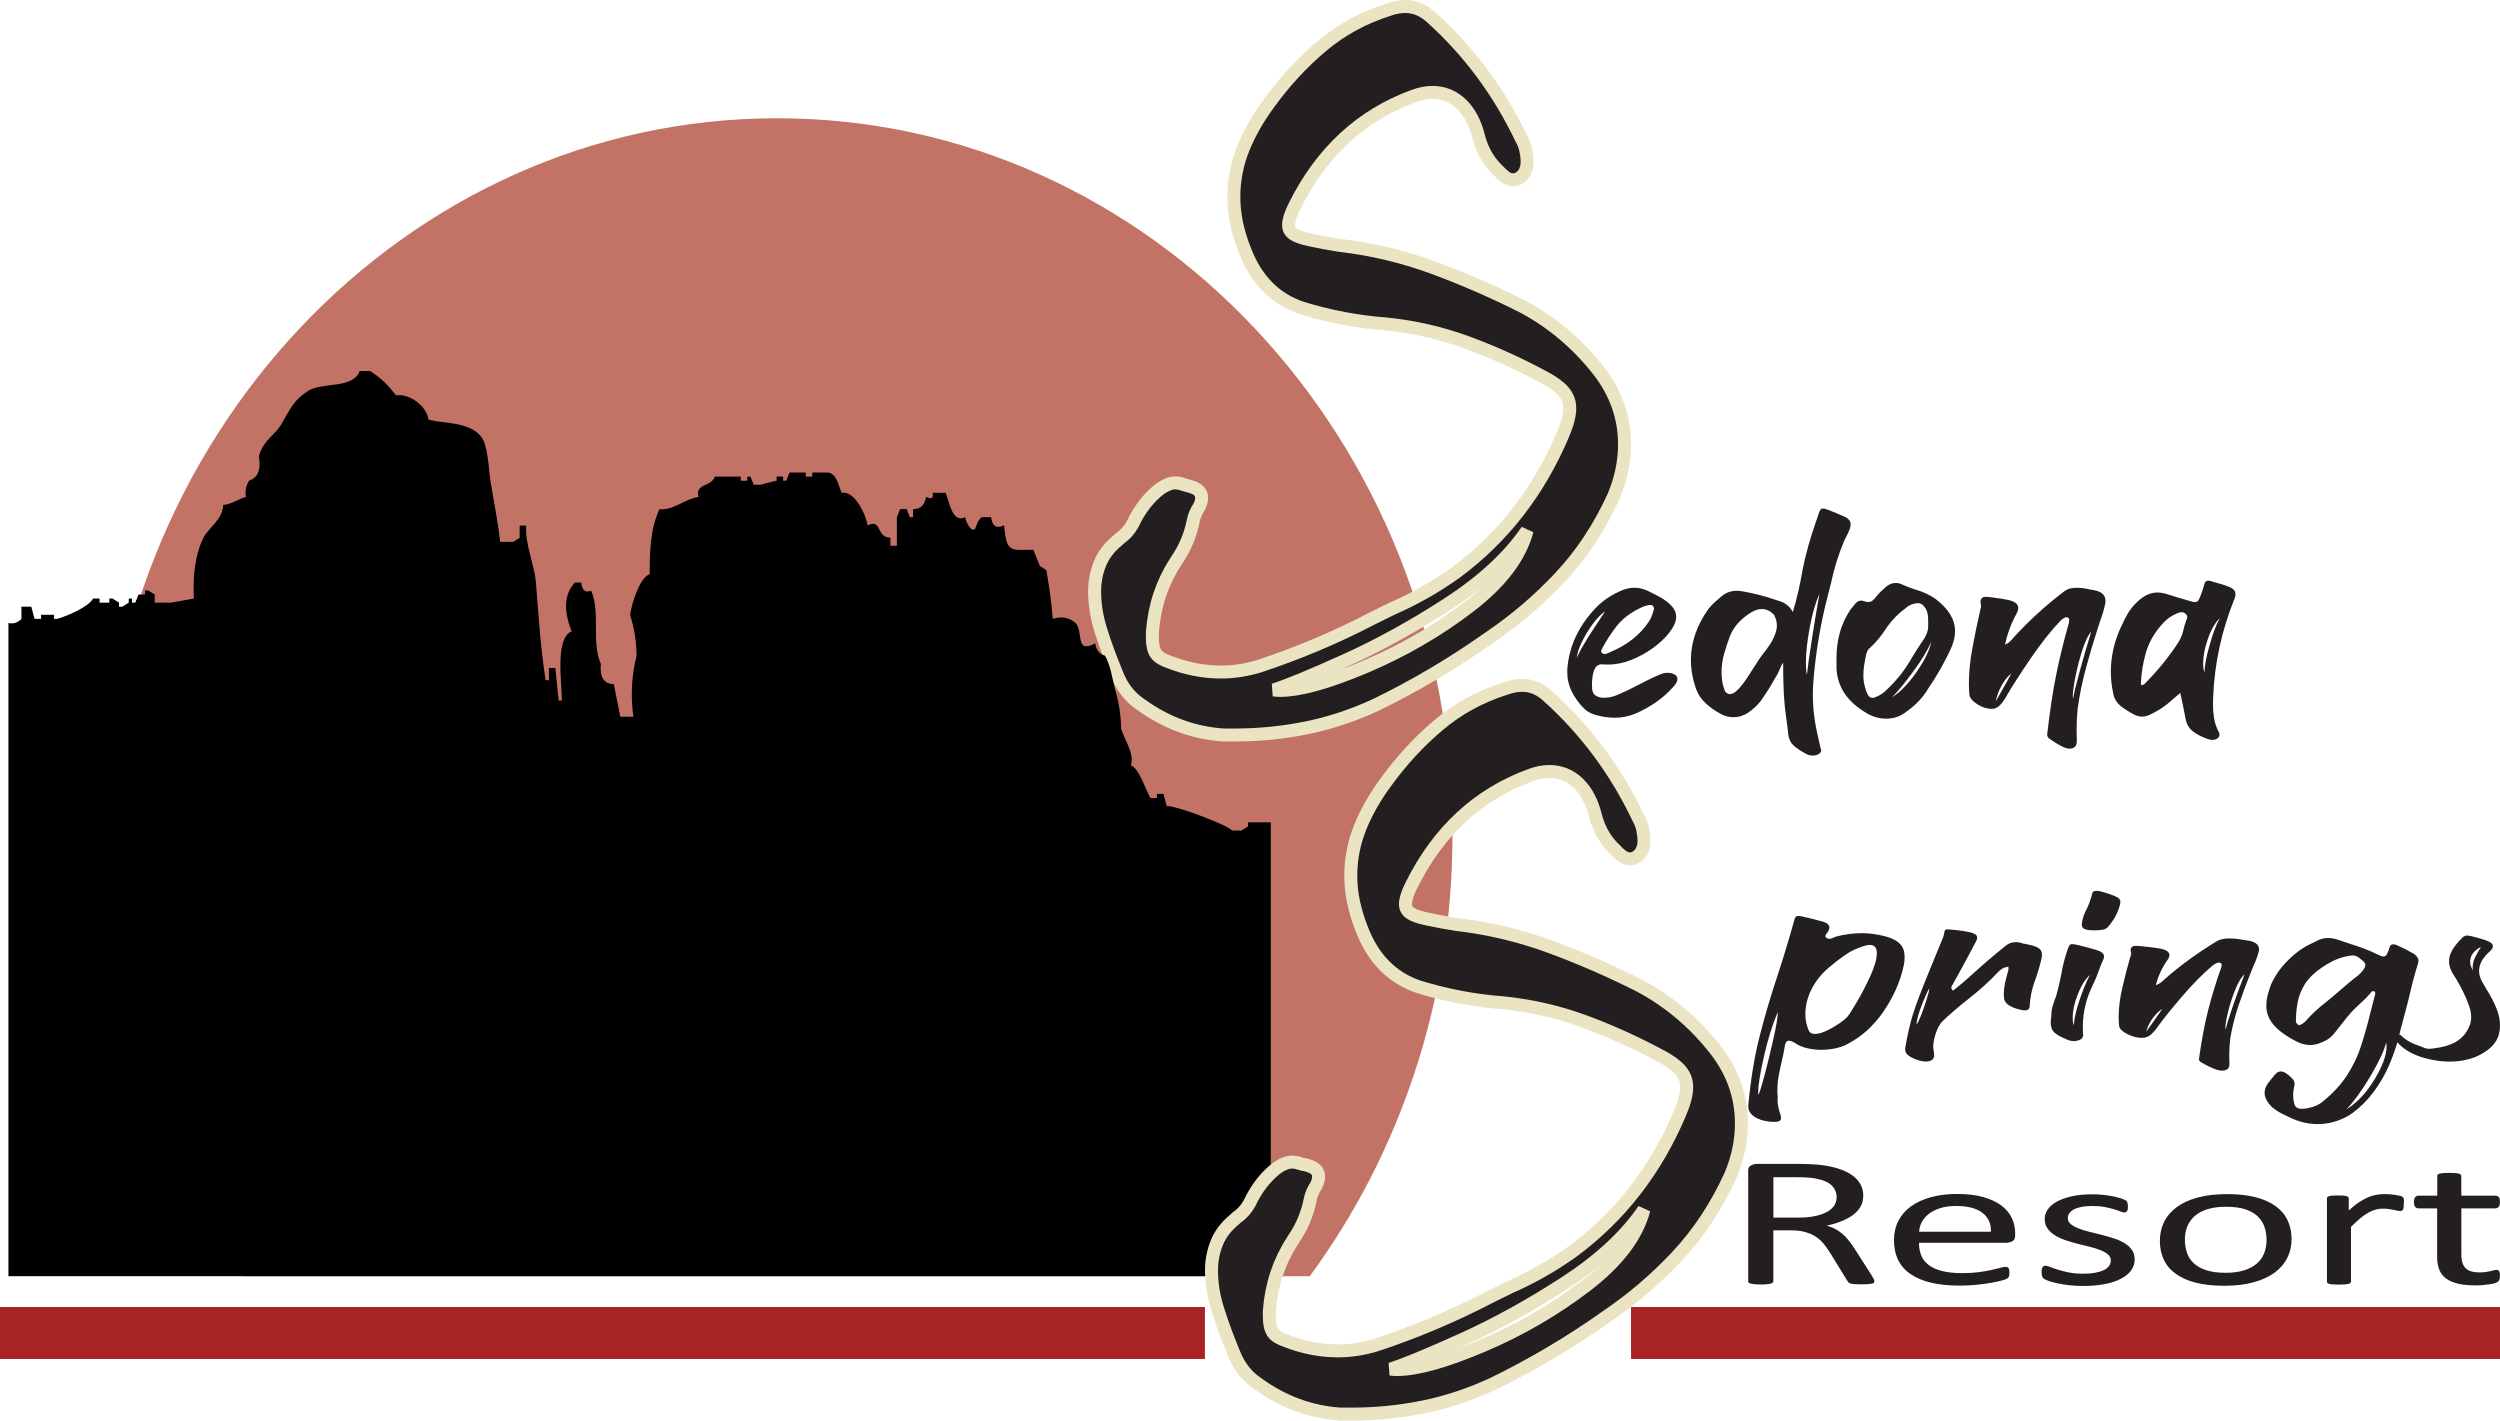
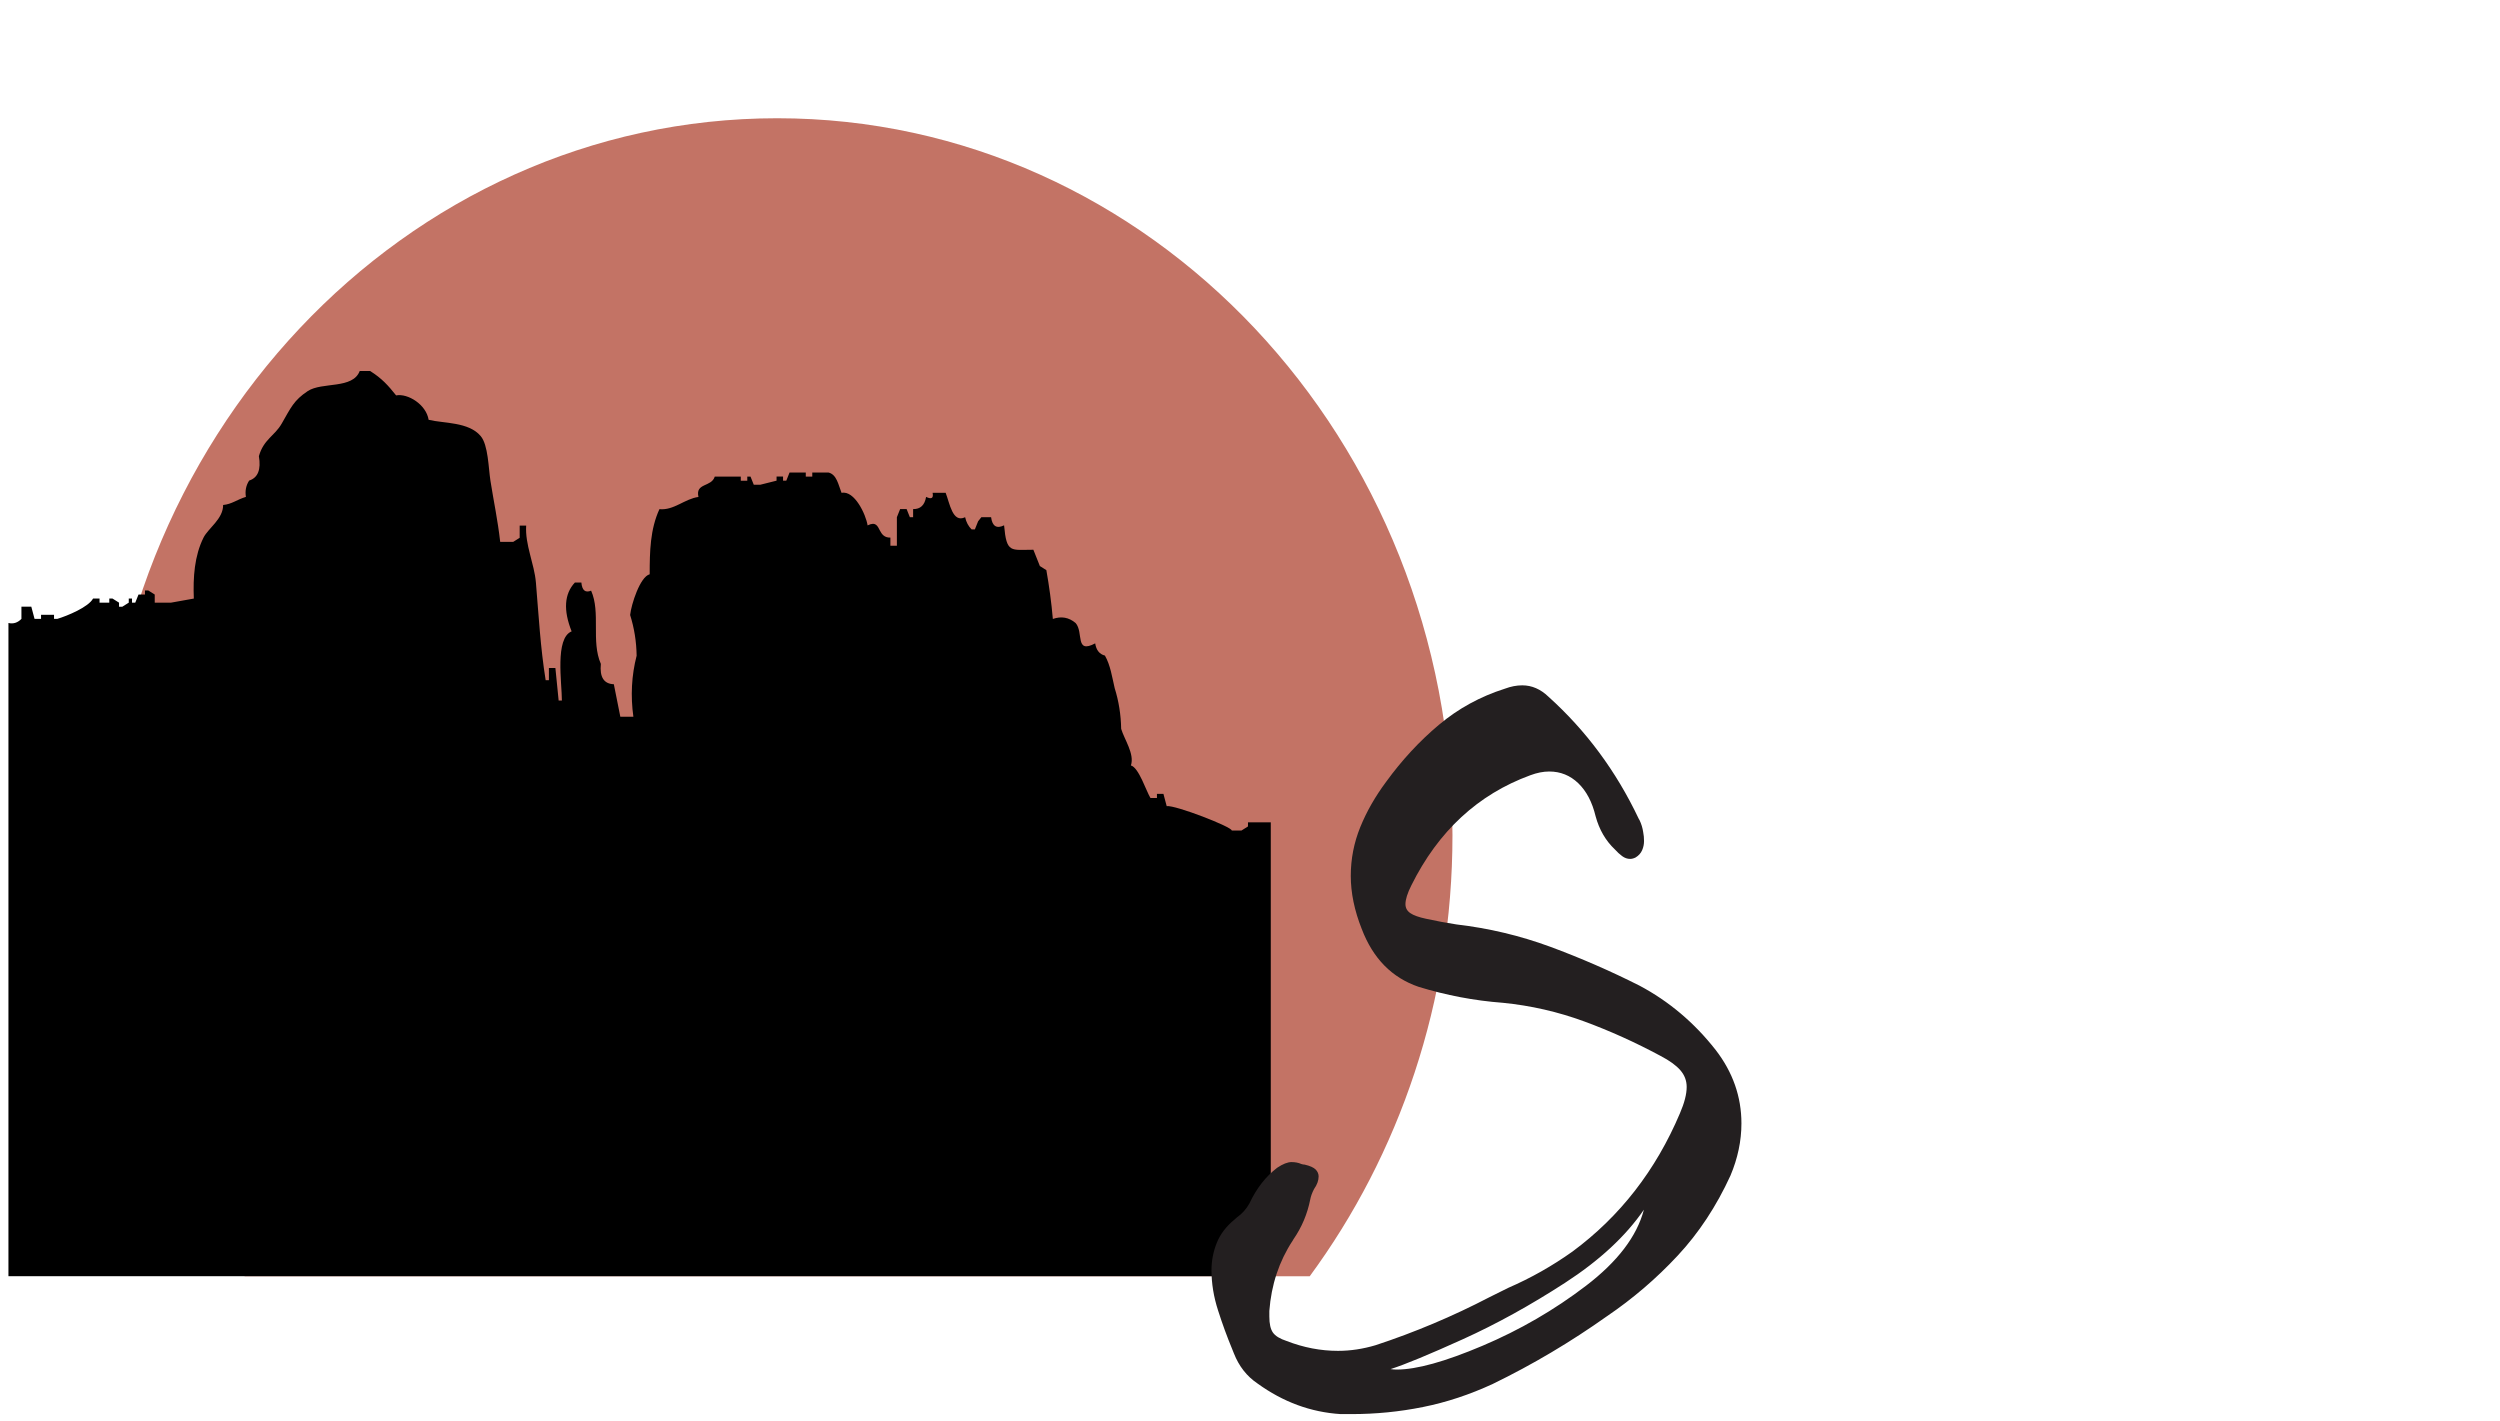
<svg xmlns="http://www.w3.org/2000/svg" xmlns:xlink="http://www.w3.org/1999/xlink" viewBox="0 0 385 218.78" version="1.1" y="0" x="0" id="Layer_1" xml:space="preserve">
  <style>.st1{fill:#231f20}.st2{fill:none;stroke:#eae4c2;stroke-width:2}</style>
  <path d="M201.7 196.54c13.77-18.73 21.98-42.29 21.98-67.9 0-60.99-46.56-110.43-103.99-110.43-57.43 0-103.99 49.44-103.99 110.43 0 25.6 8.21 49.17 21.98 67.9H201.7z" fill="#c37365" />
-   <path class="st1" d="M182.4 74.66c-.43-.19-.93-.29-1.49-.29-.61 0-1.34.29-2.21.87-1.77 1.35-3.2 3.19-4.29 5.51-.48.87-1.13 1.59-1.95 2.17-.09.1-.2.19-.32.29-1.3 1.06-2.22 2.27-2.76 3.62-.54 1.35-.81 2.75-.81 4.2 0 2.03.33 4.09 1.01 6.19.67 2.1 1.4 4.09 2.18 5.98.09.24.17.46.26.65.78 1.98 1.99 3.52 3.64 4.63 3.94 2.85 8.2 4.42 12.79 4.71h1.69c3.72 0 7.39-.36 11-1.09 3.61-.72 7.2-1.91 10.74-3.55 6.15-2.99 12.01-6.47 17.59-10.43 3.98-2.7 7.61-5.81 10.87-9.31 3.27-3.5 5.98-7.62 8.15-12.35 1.12-2.65 1.69-5.34 1.69-8.04 0-4.1-1.32-7.87-3.96-11.3-3.29-4.2-7.21-7.51-11.75-9.92-4.5-2.27-9.08-4.26-13.73-5.98-4.65-1.71-9.47-2.86-14.45-3.44-1.56-.24-3.12-.53-4.67-.87-1.13-.24-1.94-.53-2.43-.87-.5-.34-.75-.8-.75-1.38 0-.72.3-1.69.91-2.9 4.15-8.35 10.26-14 18.31-16.95 1.04-.39 2.01-.58 2.92-.58 1.73 0 3.22.6 4.48 1.81 1.25 1.21 2.14 2.9 2.66 5.07.56 2.08 1.56 3.79 2.99 5.14.35.39.71.72 1.1 1.01.39.29.8.43 1.23.43.26 0 .54-.07.84-.22.48-.29.81-.66 1.01-1.12.2-.46.29-.93.29-1.41 0-.48-.04-.94-.13-1.38-.09-.63-.28-1.26-.58-1.88-.04-.05-.09-.12-.13-.22-3.46-7.29-8.09-13.54-13.89-18.76-1.22-1.12-2.56-1.7-4.03-1.7-.87 0-1.75.17-2.66.51-3.81 1.21-7.21 3.07-10.19 5.58-2.99 2.51-5.69 5.43-8.11 8.76-1.69 2.27-3.02 4.6-3.99 6.99-.97 2.39-1.46 4.89-1.46 7.5 0 2.61.56 5.34 1.69 8.18 1.73 4.54 4.65 7.51 8.76 8.91 4.24 1.3 8.57 2.13 12.98 2.46 4.33.43 8.49 1.39 12.5 2.86 4 1.47 7.93 3.25 11.78 5.32 1.38.72 2.4 1.46 3.05 2.21.65.75.97 1.61.97 2.57 0 1.11-.35 2.46-1.04 4.06-3.72 8.79-9.24 15.89-16.55 21.29-3.12 2.22-6.41 4.08-9.87 5.58-1 .48-1.97.97-2.92 1.45-5.67 2.95-11.51 5.41-17.53 7.39-1.95.58-3.87.87-5.78.87-2.68 0-5.32-.51-7.92-1.52-1.04-.34-1.74-.77-2.11-1.3-.37-.53-.55-1.35-.55-2.46v-.87c.3-4.01 1.49-7.6 3.57-10.79.04-.05.09-.12.13-.22 1.3-1.88 2.16-3.93 2.6-6.16.09-.48.28-1.01.58-1.59.48-.68.71-1.33.71-1.96 0-.38-.15-.74-.45-1.05-.3-.31-.87-.57-1.69-.76-.18-.05-.35-.1-.52-.15m43.85 18.76c-4.87 3.72-10.18 6.8-15.94 9.24-5.76 2.44-10.15 3.66-13.18 3.66-.35 0-.67-.02-.97-.07 2.25-.72 5.96-2.26 11.13-4.6 5.17-2.34 10.42-5.24 15.74-8.69 5.32-3.45 9.37-7.21 12.14-11.26-1.07 4.09-4.05 8-8.92 11.72" />
-   <path class="st2" d="M182.4 74.66c-.43-.19-.93-.29-1.49-.29-.61 0-1.34.29-2.21.87-1.77 1.35-3.2 3.19-4.29 5.51-.48.87-1.13 1.59-1.95 2.17-.09.1-.2.19-.32.29-1.3 1.06-2.22 2.27-2.76 3.62-.54 1.35-.81 2.75-.81 4.2 0 2.03.33 4.09 1.01 6.19.67 2.1 1.4 4.09 2.18 5.98.09.24.17.46.26.65.78 1.98 1.99 3.52 3.64 4.63 3.94 2.85 8.2 4.42 12.79 4.71h1.69c3.72 0 7.39-.36 11-1.09 3.61-.72 7.2-1.91 10.74-3.55 6.15-2.99 12.01-6.47 17.59-10.43 3.98-2.7 7.61-5.81 10.87-9.31 3.27-3.5 5.98-7.62 8.15-12.35 1.12-2.65 1.69-5.34 1.69-8.04 0-4.1-1.32-7.87-3.96-11.3-3.29-4.2-7.21-7.51-11.75-9.92-4.5-2.27-9.08-4.26-13.73-5.98-4.65-1.71-9.47-2.86-14.45-3.44-1.56-.24-3.12-.53-4.67-.87-1.13-.24-1.94-.53-2.43-.87-.5-.34-.75-.8-.75-1.38 0-.72.3-1.69.91-2.9 4.15-8.35 10.26-14 18.31-16.95 1.04-.39 2.01-.58 2.92-.58 1.73 0 3.22.6 4.48 1.81 1.25 1.21 2.14 2.9 2.66 5.07.56 2.08 1.56 3.79 2.99 5.14.35.39.71.72 1.1 1.01.39.29.8.43 1.23.43.26 0 .54-.07.84-.22.48-.29.81-.66 1.01-1.12.2-.46.29-.93.29-1.41 0-.48-.04-.94-.13-1.38-.09-.63-.28-1.26-.58-1.88-.04-.05-.09-.12-.13-.22-3.46-7.29-8.09-13.54-13.89-18.76-1.22-1.12-2.56-1.7-4.03-1.7-.87 0-1.75.17-2.66.51-3.81 1.21-7.21 3.07-10.19 5.58-2.99 2.51-5.69 5.43-8.11 8.76-1.69 2.27-3.02 4.6-3.99 6.99-.97 2.39-1.46 4.89-1.46 7.5 0 2.61.56 5.34 1.69 8.18 1.73 4.54 4.65 7.51 8.76 8.91 4.24 1.3 8.57 2.13 12.98 2.46 4.33.43 8.49 1.39 12.5 2.86 4 1.47 7.93 3.25 11.78 5.32 1.38.72 2.4 1.46 3.05 2.21.65.75.97 1.61.97 2.57 0 1.11-.35 2.46-1.04 4.06-3.72 8.79-9.24 15.89-16.55 21.29-3.12 2.22-6.41 4.08-9.87 5.58-1 .48-1.97.97-2.92 1.45-5.67 2.95-11.51 5.41-17.53 7.39-1.95.58-3.87.87-5.78.87-2.68 0-5.32-.51-7.92-1.52-1.04-.34-1.74-.77-2.11-1.3-.37-.53-.55-1.35-.55-2.46v-.87c.3-4.01 1.49-7.6 3.57-10.79.04-.05.09-.12.13-.22 1.3-1.88 2.16-3.93 2.6-6.16.09-.48.28-1.01.58-1.59.48-.68.71-1.33.71-1.96 0-.38-.15-.74-.45-1.05-.3-.31-.87-.57-1.69-.76-.18-.05-.35-.1-.52-.15zm43.85 18.76c-4.87 3.72-10.18 6.8-15.94 9.24-5.76 2.44-10.15 3.66-13.18 3.66-.35 0-.67-.02-.97-.07 2.25-.72 5.96-2.26 11.13-4.6 5.17-2.34 10.42-5.24 15.74-8.69 5.32-3.45 9.37-7.21 12.14-11.26-1.07 4.09-4.05 8-8.92 11.72z" />
-   <path class="st1" d="M329.78 105.46c-.05-.04-.08-.07-.08-.08.05-1.71.33-3.38.81-5.01.49-1.63 1.41-3.15 2.77-4.58.52-.55 1.18-.99 1.98-1.33.05-.01.1-.03.14-.06.2-.08.4-.12.6-.12.11 0 .23.03.35.08.33.19.49.42.49.68 0 .07-.02.15-.05.23-.2.48-.36.98-.49 1.49-.13.72-.38 1.4-.76 2.05-1.48 2.3-3.26 4.49-5.32 6.56-.04.03-.09.05-.16.08-.05.03-.12.06-.19.08-.04-.01-.07-.04-.09-.07m10.48-6.04c-.51 1.81-.76 3.16-.76 4.06v.1c-.14-.37-.22-.84-.22-1.39 0-1.1.24-2.36.72-3.77.48-1.41 1.1-2.49 1.86-3.25-.56 1.02-1.1 2.44-1.6 4.25m-4.1 9.15c.16.8.32 1.57.46 2.3.16.76.55 1.36 1.15 1.81.61.45 1.33.82 2.18 1.11.27.11.53.16.79.16.27 0 .52-.08.76-.25.2-.17.3-.35.3-.54 0-.18-.05-.36-.16-.54-.34-.66-.57-1.34-.68-2.04-.11-.7-.16-1.4-.16-2.1 0-.41.01-.84.03-1.26.22-5.12 1.31-10.13 3.28-15.01.11-.26.16-.5.16-.7 0-.52-.38-.92-1.14-1.2-.56-.21-1.14-.39-1.74-.54-.29-.1-.58-.19-.87-.27-.16-.05-.31-.08-.43-.08-.34 0-.55.19-.62.56-.14.54-.32 1.07-.52 1.6-.14.4-.28.69-.39.87-.12.18-.29.27-.53.27-.27 0-.72-.11-1.36-.33-.94-.26-1.87-.54-2.8-.85-.58-.19-1.13-.29-1.65-.29-1.03 0-2.04.46-3.01 1.37-.62.57-1.11 1.17-1.49 1.8-.38.64-.71 1.29-1 1.97-.02.03-.04.06-.05.08-1.07 2.28-1.6 4.6-1.6 6.98 0 1.17.14 2.35.41 3.54.18.83.72 1.54 1.63 2.13.61.41 1.13.73 1.56.93.42.21.83.31 1.21.31s.78-.1 1.21-.29c.42-.19.94-.48 1.56-.85.69-.44 1.36-.97 2.01-1.57.34-.29.71-.6 1.11-.93.13.65.26 1.27.39 1.85m-25.59-14.1c.16-.3.24-.58.24-.83 0-.62-.54-1.04-1.63-1.26-.2-.04-.52-.1-.95-.17-.43-.07-.89-.13-1.37-.2-.48-.06-.85-.09-1.13-.09-.15 0-.24.01-.3.04-.29.18-.43.39-.43.64 0 .12.01.26.03.39.04.14.05.27.05.39 0 .07-.01.14-.03.21-.05.26-.12.53-.19.81-.38 1.67-.75 3.48-1.11 5.42-.36 1.94-.54 3.77-.54 5.5 0 .58.03 1.14.08 1.68.09.53.51 1.02 1.25 1.48.74.46 1.46.69 2.14.69.15 0 .29-.01.44-.04.43-.12.82-.41 1.17-.85s.6-.83.76-1.16c.87-1.5 2.11-3.43 3.72-5.78 1.61-2.35 3.13-4.26 4.56-5.76.38-.35.69-.52.92-.52.27 0 .41.16.41.48 0 .11-.02.24-.05.39-.76 2.68-1.41 5.32-1.94 7.92-.53 2.6-1 5.68-1.4 9.24v.06c0 .25.12.46.35.62.16.1.32.2.46.31.51.36 1.05.68 1.63.95.38.18.72.27 1.03.27.72-.03 1.09-.41 1.09-1.16v-.04c-.02-.58-.03-1.16-.03-1.74 0-1.08.05-2.15.16-3.23.29-2.08.71-4.14 1.26-6.18s1.15-4.06 1.8-6.08c.13-.41.26-.83.41-1.26.34-.9.61-1.8.79-2.71.02-.12.03-.24.03-.35 0-.92-.63-1.48-1.9-1.68-.14-.03-.3-.06-.46-.08-.71-.18-1.4-.27-2.09-.27-.36 0-.71.04-1.03.12-.33.08-.63.24-.92.46-2.88 2.19-5.47 4.57-7.79 7.12-.04.04-.07.09-.11.14-.13.15-.28.31-.45.47-.17.16-.41.31-.72.45.37-1.74.96-3.35 1.79-4.81m-2.17 11.68c-.45.77-.8 1.4-1.06 1.88.18-.92.51-1.78.98-2.58.47-.79.94-1.37 1.41-1.73-.36.71-.8 1.52-1.33 2.43m12.8-6.02c-.39 1.32-.77 2.68-1.15 4.09-.38 1.41-.65 2.54-.81 3.4-.02-.1-.03-.22-.03-.37 0-.66.14-1.71.43-3.14.29-1.43.65-2.8 1.08-4.12.43-1.32.88-2.22 1.33-2.7-.18.57-.46 1.52-.85 2.84m-25.28-1.17c-.52.75-1 1.5-1.44 2.26-.52.91-1.1 1.79-1.74 2.63-.72.91-1.53 1.77-2.41 2.59-.36.33-.79.61-1.28.83-.27.14-.51.21-.7.21-.31 0-.55-.18-.73-.54-.15-.28-.25-.56-.33-.85-.22-.68-.33-1.36-.33-2.05 0-.52.04-1.05.12-1.56.08-.52.18-1.04.29-1.56.02-.08.04-.16.05-.25.04-.14.09-.28.16-.42.07-.15.17-.27.3-.38 1.01-.92 1.86-1.94 2.55-3.04.09-.12.18-.26.27-.39.76-1.05 1.7-1.99 2.82-2.82.25-.24.56-.41.92-.54.34-.12.64-.19.9-.19.47 0 .85.24 1.14.73.2.3.33.62.38.96.06.34.08.71.08 1.13v.75c.01.73-.33 1.58-1.02 2.5m-.84 4.63c-1.28 1.82-2.51 3.07-3.69 3.78.81-.8 1.88-2.1 3.2-3.88 1.32-1.79 2.26-3.33 2.82-4.63-.27 1.34-1.04 2.91-2.33 4.73m-7.62 6.24c.94.57 1.95.85 3.04.85.53 0 1.04-.08 1.55-.24.51-.16.99-.42 1.46-.78 1.25-.87 2.26-1.87 3.04-3 .09-.14.18-.28.27-.43 1.48-2.14 2.74-4.37 3.77-6.69.32-.82.49-1.6.49-2.34 0-1.78-1-3.43-2.99-4.95-.94-.65-2-1.14-3.17-1.47-.69-.22-1.36-.48-2.01-.77-.32-.15-.64-.23-.95-.23-.56 0-1.09.21-1.57.64-.54.46-1.02.94-1.44 1.45-.02.03-.04.06-.05.08-.16.21-.34.39-.53.54-.19.15-.42.23-.69.23-.18 0-.4-.05-.65-.14-.14-.06-.28-.08-.41-.08-.34 0-.63.15-.87.43-.27.32-.53.64-.79.97-.76 1.16-1.31 2.35-1.64 3.58-.33 1.23-.5 2.48-.5 3.77v1.57c.09 2.93 1.64 5.26 4.64 7.01M273.4 95.15c.16.33.24.75.24 1.26 0 .46-.15 1.02-.45 1.71-.3.68-.86 1.55-1.7 2.6-.33.4-.74 1.01-1.25 1.84-.4.64-.82 1.28-1.26 1.95-.44.66-.89 1.22-1.34 1.69-.45.46-.87.69-1.25.69-.27 0-.52-.15-.73-.43-.25-.65-.41-1.23-.46-1.74-.05-.4-.08-.8-.08-1.2 0-.95.13-1.89.39-2.82.26-.92.57-1.84.91-2.75.58-1.45 1.66-2.66 3.26-3.64.56-.35 1.11-.52 1.65-.52.72 0 1.37.33 1.93.97.04.12.09.25.14.39m6.6-2.57c-.31 1.75-.64 3.78-1 6.07-.36 2.29-.61 4.04-.73 5.26-.11-.47-.16-1.07-.16-1.8 0-1.56.2-3.4.6-5.52.4-2.12.89-3.83 1.49-5.12-.07.31-.13.69-.2 1.11m-5.7.07c-.34-.11-.69-.22-1.03-.33-1.59-.54-3.24-.96-4.94-1.26-.31-.05-.6-.08-.87-.08-.89 0-1.65.28-2.31.83-.15.12-.29.25-.43.37-.63.5-1.18 1.04-1.63 1.61-1.79 2.53-2.69 5.13-2.69 7.81 0 1.45.25 2.92.76 4.41.31.87.8 1.63 1.49 2.27.69.64 1.49 1.21 2.42 1.71.6.3 1.22.46 1.87.46.83 0 1.59-.24 2.28-.7.76-.52 1.39-1.11 1.9-1.76.81-1.13 1.55-2.29 2.2-3.48l.33-.54c.13-.22.26-.51.41-.87.11-.26.21-.49.3-.68.09-.19.16-.29.22-.29.02-.01.03.03.03.12 0 1.13.01 2.15.04 3.06s.05 1.49.07 1.75c.07 1.16.19 2.31.35 3.46.14.87.25 1.75.33 2.63.09.7.38 1.27.85 1.69.48.42 1.03.79 1.64 1.11.09.05.17.1.24.14.32.18.68.27 1.06.27.29 0 .57-.07.84-.21.29-.17.43-.36.43-.58 0-.14-.04-.28-.11-.43-.02-.1-.04-.19-.06-.27-.04-.19-.08-.39-.13-.58-.04-.22-.08-.45-.14-.68-.56-2.22-.84-4.46-.84-6.71 0-.51.02-1.02.05-1.53.34-4.66 1.11-9.29 2.31-13.87.14-.55.29-1.11.43-1.68.45-2.17 1.11-4.3 1.98-6.4.11-.21.21-.42.3-.64.24-.41.43-.84.6-1.28.11-.29.16-.54.16-.75 0-.55-.4-.98-1.19-1.28-.76-.35-1.54-.67-2.33-.97-.32-.12-.58-.19-.76-.19-.18 0-.31.06-.39.19-.08.12-.17.33-.26.6-.16.48-.33.97-.49 1.45-.8 2.26-1.44 4.56-1.93 6.88-.45 2.66-.98 4.94-1.57 6.83-.38-.76-.98-1.28-1.79-1.61m-19.75 1.67c-.11.46-.31.91-.6 1.37-1.38 2.1-3.44 3.71-6.19 4.83-.04.01-.06.03-.08.04-.09.04-.19.08-.29.11-.1.04-.19.05-.29.05-.15 0-.28-.06-.41-.17-.07-.08-.11-.17-.11-.25 0-.12.05-.26.14-.39 0-.03.01-.06.03-.08.63-1.19 1.37-2.32 2.21-3.4.84-1.08 1.99-1.98 3.46-2.71.04-.01.06-.03.08-.04.43-.24.91-.4 1.44-.5.09-.01.17-.02.24-.02.32 0 .51.21.54.62-.06.17-.12.35-.17.54m-7.6.19c-.4.61-.9 1.36-1.49 2.26-.6.9-1.14 1.77-1.64 2.62-.5.85-.81 1.49-.94 1.92v-.12c0-.52.23-1.28.7-2.26.47-.98 1.04-1.92 1.7-2.83.66-.9 1.3-1.55 1.91-1.94-.07.11-.15.23-.24.35m11.37 10.08c0-.33-.15-.58-.46-.74-.31-.16-.66-.24-1.06-.24-.38 0-.74.08-1.09.23-.13.05-.25.11-.38.16-.6.26-1.19.54-1.76.83-.42.21-.82.41-1.22.62-1.07.57-2.16 1.09-3.28 1.57-.69.29-1.38.44-2.06.44-.47 0-.88-.1-1.22-.3-.34-.2-.54-.54-.6-1.03-.02-.18-.03-.43-.03-.74 0-.4.04-.84.11-1.33.07-.48.22-.9.43-1.24s.54-.52.98-.52h.08c.27.03.55.04.84.04 1.23 0 2.45-.24 3.66-.73s2.31-1.1 3.3-1.82c.99-.72 1.79-1.47 2.43-2.25.76-.97 1.14-1.82 1.14-2.55 0-.57-.2-1.08-.6-1.55-.4-.47-.96-.93-1.68-1.37-.54-.3-1.08-.59-1.63-.85l-.46-.23c-.67-.32-1.36-.48-2.06-.48-.58 0-1.16.11-1.74.33-1.65.66-3.03 1.57-4.15 2.71-2.73 2.84-4.21 6.04-4.45 9.59v.41c0 1.02.22 1.99.67 2.9.44.91 1.06 1.78 1.86 2.61.47.48 1.09.83 1.85 1.04.99.29 1.97.43 2.93.43 1.08 0 2.15-.21 3.2-.64 2.41-1.05 4.38-2.46 5.92-4.23.35-.41.53-.78.53-1.07m110.44 55.17c0 .24.13.48.39.71 1.17 1.34 2.92 2.24 5.25 2.71.97.2 1.93.31 2.9.31 1.34 0 2.63-.23 3.88-.7 2.1-.9 3.33-2.1 3.68-3.62.09-.42.14-.84.14-1.26 0-.86-.18-1.72-.53-2.59-.41-.99-.91-1.96-1.51-2.91-.24-.42-.48-.84-.73-1.26-.3-.56-.45-1.1-.45-1.62 0-.93.44-1.83 1.31-2.69.06-.04.1-.09.14-.14.13-.1.24-.2.34-.31.22-.25.33-.48.33-.68 0-.36-.35-.66-1.06-.9-.6-.2-1.21-.38-1.84-.54-.22-.04-.44-.1-.64-.15-.15-.03-.29-.05-.42-.05-.24 0-.46.08-.64.24-.63.6-1.15 1.21-1.55 1.84-.4.62-.6 1.27-.6 1.94 0 .59.2 1.21.59 1.86.76 1.16 1.41 2.34 1.95 3.56.22.51.42 1.03.6 1.55s.27 1.05.27 1.58c0 .47-.09.94-.28 1.41-.43 1-1.08 1.77-1.95 2.32-.88.55-2.12.92-3.74 1.11-.17.02-.34.03-.5.03-.22 0-.44-.03-.64-.1-.28-.11-.57-.23-.86-.34-1.02-.32-1.88-.77-2.57-1.36l-.08-.08c-.08-.09-.17-.17-.29-.25-.12-.07-.3-.12-.55-.13-.23.17-.34.34-.34.51m13.09-13.56c-.26.41-.5.85-.72 1.31-.22.46-.34.96-.34 1.48 0 .15.01.29.03.44-.28-.46-.42-.9-.42-1.31 0-.58.19-1.07.56-1.47.37-.4.74-.67 1.12-.81-.09.11-.16.23-.23.36m-28.18 11.37c-.07-.11-.1-.21-.1-.32 0-1.01.09-1.99.28-2.95.19-.96.55-1.87 1.1-2.75.55-.87 1.36-1.68 2.44-2.43.54-.39 1.12-.74 1.76-1.07.63-.33 1.36-.58 2.18-.77.33-.09.66-.14.98-.14.33 0 .64.1.92.31.11.1.23.2.36.29.19.12.34.26.47.4s.2.3.2.49c0 .09-.02.19-.06.31-.32.61-.8 1.14-1.45 1.58-.22.16-.43.32-.61.49-.19.16-.38.32-.59.49-.47.39-.92.78-1.37 1.17-.6.53-1.22 1.05-1.87 1.57-1.17.9-2.21 1.85-3.13 2.88-.22.31-.6.57-1.12.78-.19-.11-.32-.22-.39-.33m11.4 8.12c1.3-2.2 2.1-3.92 2.4-5.15.04.19.06.4.06.63 0 1.33-.62 3.02-1.86 5.07-1.24 2.05-2.68 3.59-4.34 4.61 1.19-1.24 2.44-2.96 3.74-5.16m-13.81-.69c-.28 0-.52.1-.73.3-.2.2-.41.43-.61.71-.11.15-.23.3-.36.44-.54.6-.81 1.22-.81 1.85 0 .71.38 1.45 1.14 2.19.6.51 1.31.95 2.15 1.31.22.1.44.2.64.31 1.4.67 2.82 1 4.27 1 1.1 0 2.14-.19 3.13-.56.86-.31 1.59-.69 2.2-1.14 1.25-.94 2.28-1.96 3.11-3.06s1.53-2.23 2.11-3.4c.99-2.07 1.71-4.2 2.18-6.38.21-.76.41-1.52.61-2.28.28-1.01.54-2.02.78-3.04.37-1.65.81-3.28 1.31-4.9.04-.14.06-.27.06-.39 0-.4-.24-.76-.73-1.09-.8-.46-1.64-.89-2.51-1.28-.24-.11-.46-.17-.64-.17-.3 0-.48.15-.56.44-.08.31-.19.61-.33.9-.13.36-.34.54-.61.54-.22 0-.53-.11-.92-.32-1.28-.62-2.64-1.15-4.08-1.58-.61-.19-1.22-.4-1.81-.61-.6-.23-1.17-.34-1.73-.34-.58 0-1.12.13-1.62.39-.21.1-.42.21-.64.32-.82.36-1.55.78-2.21 1.26-2.01 1.51-3.44 3.23-4.3 5.17-.2.53-.38 1.07-.52 1.62-.14.54-.21 1.1-.21 1.65v.37c.09 1.09.57 2.07 1.42 2.93.86.86 2 1.64 3.43 2.33.61.29 1.24.44 1.87.44.47 0 .92-.08 1.37-.24.99-.33 1.73-.79 2.23-1.39.41-.49.81-.99 1.2-1.5.48-.64.99-1.26 1.53-1.89.43-.45.88-.9 1.37-1.34.67-.59 1.27-1.21 1.79-1.85.04-.06.11-.08.22-.08.07 0 .17.02.28.05 0 .05.01.1.03.15.02.07.03.14.03.2 0 .05-.01.09-.03.12-.22.83-.44 1.66-.64 2.49-.45 1.87-.97 3.72-1.56 5.55-.5 1.54-1.22 3.02-2.15 4.44-.93 1.42-2.15 2.74-3.66 3.96-.63.56-1.5.92-2.6 1.11-.26.03-.48.05-.67.05-.67 0-1.06-.27-1.17-.8-.11-.41-.17-.81-.17-1.21 0-.4.04-.79.11-1.17.02-.06.03-.11.03-.15.06-.19.08-.38.08-.56 0-.25-.1-.49-.31-.73-.74-.77-1.35-1.14-1.79-1.14m-17.42-17.24c.17-.25.25-.48.25-.68 0-.51-.56-.86-1.67-1.04-.21-.03-.53-.08-.98-.14-.45-.06-.92-.11-1.41-.16-.49-.05-.88-.08-1.16-.08-.15 0-.25.01-.31.03-.3.15-.45.32-.45.53 0 .1.01.21.03.32.04.11.06.22.06.32 0 .06-.01.11-.03.17-.06.22-.12.44-.2.66-.39 1.37-.77 2.86-1.14 4.45-.37 1.59-.56 3.1-.56 4.52 0 .48.03.94.08 1.38.09.43.52.84 1.28 1.22s1.5.57 2.2.57c.15 0 .3-.01.45-.03.45-.1.85-.33 1.2-.7.35-.36.61-.68.78-.95.89-1.24 2.17-2.82 3.82-4.75 1.66-1.93 3.22-3.5 4.69-4.73.39-.28.71-.43.95-.43.28 0 .42.13.42.39 0 .09-.02.2-.06.32-.78 2.2-1.45 4.37-2 6.51s-1.03 4.67-1.44 7.6v.05c0 .2.12.37.36.51.17.08.33.16.47.26.52.29 1.08.55 1.68.78.39.15.74.22 1.06.22.74-.02 1.12-.34 1.12-.95v-.03c-.02-.48-.03-.95-.03-1.43 0-.88.06-1.77.17-2.65.3-1.71.73-3.4 1.3-5.08.57-1.67 1.19-3.34 1.86-4.99.13-.34.27-.69.42-1.04.35-.74.62-1.48.81-2.23.02-.1.03-.2.03-.29 0-.76-.65-1.22-1.95-1.38-.15-.02-.31-.04-.48-.07-.72-.15-1.44-.22-2.15-.22-.37 0-.73.03-1.06.1-.34.07-.65.19-.95.38-2.96 1.8-5.63 3.75-8.01 5.85-.04.04-.07.07-.11.12-.13.12-.28.25-.46.38s-.42.25-.74.37c.39-1.43 1-2.76 1.86-3.96m-2.23 9.6c-.47.63-.83 1.15-1.09 1.55.19-.76.52-1.47 1.01-2.12.48-.65.97-1.13 1.45-1.42-.38.58-.83 1.24-1.37 1.99m13.16-4.95c-.4 1.08-.8 2.2-1.19 3.36-.39 1.16-.67 2.09-.84 2.79-.02-.08-.03-.18-.03-.31 0-.54.15-1.4.45-2.58.3-1.17.67-2.3 1.12-3.39.45-1.08.9-1.82 1.37-2.22-.19.49-.48 1.27-.88 2.35m-22.09-9.14c.39 0 .76-.03 1.12-.09.35-.06.63-.2.84-.44.97-1.12 1.59-2.31 1.87-3.57.02-.08.03-.16.03-.24 0-.15-.04-.29-.12-.43-.08-.14-.24-.26-.46-.37-.78-.36-1.63-.65-2.54-.87-.22-.04-.42-.07-.59-.07-.41 0-.63.19-.67.56-.22.9-.56 1.78-1.01 2.64-.28.58-.46 1.16-.53 1.75-.02.08-.03.15-.03.22 0 .34.14.58.43.71s.75.2 1.38.2h.28zm-6.87 14.22c0 .64.17 1.12.5 1.46.33.34.93.69 1.79 1.04.43.23.87.34 1.31.34.24 0 .49-.05.75-.14.26-.1.43-.22.52-.37.08-.14.13-.29.13-.43 0-.08-.01-.16-.03-.24v-.09c-.02-.31-.03-.61-.03-.92 0-2.26.54-4.46 1.62-6.62.33-.67.61-1.34.84-2.03.2-.58.44-1.15.7-1.72.07-.17.11-.33.11-.48 0-.43-.4-.77-1.2-1-.93-.27-1.87-.52-2.82-.75-.37-.09-.66-.14-.86-.14-.21 0-.35.06-.43.17-.08.11-.17.29-.26.54-.46 1.33-.81 2.67-1.03 4.01-.19.98-.41 1.95-.67 2.91-.09.33-.21.65-.34.97-.13.39-.25.76-.35 1.12-.1.36-.15.73-.15 1.09v.2c-.07.44-.1.79-.1 1.08m3.38-.71c0-1.1.26-2.33.8-3.68.53-1.35 1.16-2.34 1.88-2.96-.5.86-1.03 2.12-1.59 3.77s-.86 2.99-.92 4.02c-.12-.32-.17-.71-.17-1.15m-23.53-1.21c.3-.85.6-1.6.89-2.25.3-.65.47-1 .53-1.05.02 0 .03.02.03.05 0 .16-.12.63-.36 1.42-.24.79-.51 1.58-.81 2.38-.3.8-.57 1.36-.81 1.68.05-.64.23-1.38.53-2.23m-1.08.66c-.46 1.47-.85 3.22-1.19 5.22v.17c0 .4.2.73.59.99.39.26.86.48 1.39.65.46.15.88.22 1.23.22.84-.02 1.26-.36 1.26-1.02 0-.08-.01-.16-.03-.24-.02-.1-.03-.21-.03-.32-.02-.1-.04-.2-.06-.31-.02-.11-.03-.24-.03-.38 0-.57.13-1.25.39-2.05.26-.8.6-1.41 1-1.85 1.19-1.13 2.49-2.26 3.91-3.37 1.82-1.42 3.4-2.85 4.74-4.29.17-.18.37-.34.6-.48.23-.14.54-.24.93-.3.02.09.03.18.03.27 0 .2-.04.4-.11.58-.02.07-.04.14-.06.22-.15.52-.28 1.04-.39 1.57-.11.52-.17 1.04-.17 1.57 0 .14.01.27.03.41-.04.95.81 1.62 2.54 2.01.26.07.48.1.67.1.48 0 .74-.23.75-.68.06-1.26.31-2.5.75-3.73.43-1.16.78-2.33 1.06-3.51.06-.26.08-.49.08-.7 0-.44-.19-.78-.56-1-.37-.23-1.01-.43-1.93-.6-.06-.01-.11-.02-.17-.03-.11 0-.21-.02-.31-.07-.37-.12-.72-.19-1.03-.19-.65 0-1.2.2-1.65.61-1.01.81-1.98 1.62-2.93 2.43-.63.54-1.25 1.09-1.84 1.63-1 .94-2.1 1.88-3.29 2.81-.17-.17-.25-.32-.25-.46s.05-.26.14-.38c.22-.41.46-.82.7-1.24.22-.41.45-.82.67-1.23.28-.53.57-1.06.86-1.58.5-.93.99-1.86 1.48-2.79.09-.19.14-.36.14-.51 0-.37-.39-.65-1.17-.82-.73-.17-1.47-.28-2.23-.34-.15-.02-.3-.04-.45-.05-.3-.03-.53-.05-.7-.05-.22 0-.36.05-.42.15s-.1.29-.14.56c-.04.24-.11.48-.22.71-.86 2.12-1.73 4.25-2.62 6.38-.83 2.08-1.5 3.84-1.96 5.31m-16.56-.08c0-1.28.32-2.55.96-3.82.64-1.26 1.53-2.37 2.67-3.33.11-.08.21-.16.31-.26.71-.6 1.47-1.18 2.29-1.74.82-.56 1.78-1.01 2.88-1.34.32-.09.59-.14.81-.14.39 0 .67.11.84.34.17.23.25.53.25.9 0 .92-.34 2.11-1.01 3.57-.67 1.46-1.36 2.79-2.07 3.99-.71 1.2-1.17 1.93-1.4 2.2-.21.26-.61.6-1.2 1.02-.6.42-1.26.81-1.98 1.16-.73.35-1.36.53-1.9.53-.43 0-.74-.17-.92-.51-.35-.81-.53-1.67-.53-2.57m-7.26 12.06c0-1.07.29-2.9.88-5.5s1.3-4.9 2.14-6.88c0 .76-.22 2.12-.66 4.08-.44 1.96-.89 3.82-1.35 5.56s-.79 2.8-.98 3.15c-.02-.11-.03-.25-.03-.41m2.96-17.93c-1.02 3.06-1.93 6.15-2.73 9.26-.8 3.11-1.39 6.69-1.76 10.73v.14c0 .61.31 1.13.93 1.56.62.43 1.46.69 2.5.78.19.01.36.02.53.02.73.03 1.09-.16 1.09-.6 0-.11-.02-.24-.06-.39-.13-.39-.24-.78-.34-1.18-.09-.4-.14-.81-.14-1.23 0-.14.01-.27.03-.41-.04-.33-.06-.66-.06-.99 0-.77.07-1.54.21-2.31.14-.77.3-1.54.49-2.31.19-.78.34-1.57.47-2.37.07-.48.29-.71.64-.71.24 0 .57.14.98.41.54.35 1.16.6 1.86.76s1.41.23 2.14.23c1.43 0 2.71-.26 3.82-.78 1.32-.69 2.43-1.47 3.34-2.32.9-.86 1.68-1.76 2.33-2.7 1.58-2.28 2.64-4.67 3.18-7.16.09-.42.14-.83.14-1.24 0-.36-.04-.71-.11-1.05-.28-1.06-1.25-1.8-2.9-2.23-1.21-.32-2.41-.48-3.6-.48-1.3 0-2.6.17-3.88.51-.13.03-.26.09-.39.15-.11.04-.23.09-.35.14-.12.05-.24.07-.35.07-.15 0-.29-.04-.42-.12-.13-.08-.2-.17-.2-.27 0-.15.07-.3.22-.46.08-.08.13-.15.17-.22.15-.26.22-.49.22-.68 0-.45-.46-.79-1.4-1-.95-.26-1.92-.5-2.9-.72-.17-.03-.32-.05-.45-.05-.33 0-.53.15-.59.44-.89 3.19-1.78 6.13-2.66 8.78M384.95 196c-.03-.11-.06-.2-.1-.27-.04-.07-.09-.11-.16-.14-.07-.02-.14-.03-.21-.03-.12 0-.26.02-.41.06s-.33.09-.54.13c-.21.05-.45.09-.72.14-.27.04-.58.06-.92.06-1.07 0-1.81-.23-2.22-.68-.41-.45-.62-1.12-.62-2.01v-7.17h5.2c.23 0 .4-.08.54-.23.14-.15.2-.4.2-.74 0-.18-.01-.33-.04-.46-.03-.12-.08-.23-.15-.31-.07-.08-.15-.14-.24-.17s-.2-.05-.32-.05h-5.2v-3.05c0-.07-.03-.13-.09-.19s-.16-.11-.29-.15c-.13-.04-.32-.07-.56-.09-.24-.02-.55-.03-.92-.03-.36 0-.66.01-.9.03-.24.02-.43.05-.57.09-.14.04-.24.09-.29.15-.05.06-.08.12-.08.19v3.05h-2.82c-.12 0-.23.02-.33.05-.1.03-.18.09-.24.17-.06.08-.11.18-.15.31-.04.12-.06.28-.06.46 0 .34.07.59.2.74.14.15.32.23.54.23h2.84v7.51c0 .74.11 1.39.33 1.93.22.55.57 1 1.05 1.36.48.36 1.1.62 1.85.8.75.18 1.65.26 2.7.26.35 0 .69-.01 1.04-.04.35-.03.67-.06.98-.11.31-.04.58-.1.82-.16.24-.07.42-.14.54-.21.12-.08.21-.19.27-.36.06-.16.09-.38.09-.66.01-.15-.01-.3-.04-.41m-14.74-11.15c-.01-.13-.02-.23-.05-.29-.02-.07-.05-.12-.08-.16-.03-.04-.09-.09-.18-.14-.09-.05-.24-.1-.46-.14-.22-.05-.46-.09-.73-.13-.27-.04-.53-.06-.78-.08-.25-.01-.47-.02-.67-.02-.43 0-.87.04-1.3.11-.43.07-.86.2-1.29.39-.44.19-.9.44-1.39.76-.49.32-1.01.74-1.57 1.26v-1.87c0-.08-.03-.14-.08-.19-.05-.05-.14-.1-.26-.14-.12-.04-.29-.07-.51-.09-.22-.01-.49-.02-.82-.02-.35 0-.62.01-.83.02-.21.01-.38.04-.52.09s-.23.09-.27.14c-.05.05-.07.12-.07.19v12.85c0 .08.03.14.08.19.05.05.15.1.29.14.14.04.33.07.57.08.24.02.54.03.9.03.38 0 .68-.01.92-.03.24-.02.43-.05.56-.08.13-.04.23-.08.29-.14.06-.05.09-.12.09-.19v-8.45c.53-.52 1.01-.97 1.44-1.33.43-.36.85-.65 1.25-.87.4-.22.78-.38 1.14-.47.36-.1.73-.14 1.1-.14.32 0 .61.02.88.06.27.04.52.08.73.12.22.04.41.09.59.13s.32.06.44.06.21-.02.28-.06c.07-.04.12-.11.17-.19.05-.08.08-.19.09-.33.01-.14.02-.32.02-.53.04-.24.04-.42.03-.54M348.68 193c-.24.62-.62 1.15-1.14 1.6-.52.45-1.17.79-1.98 1.04-.8.25-1.75.37-2.84.37-1.2 0-2.2-.14-3-.41-.8-.27-1.44-.64-1.92-1.1-.48-.46-.82-1-1.02-1.62-.2-.62-.31-1.28-.31-1.98 0-.73.12-1.41.38-2.03.25-.62.63-1.15 1.15-1.61.52-.45 1.17-.8 1.97-1.05s1.75-.37 2.85-.37c1.2 0 2.2.14 3 .41.8.27 1.44.64 1.91 1.11.47.47.81 1.01 1.01 1.63.21.62.31 1.28.31 1.97-.01.74-.13 1.42-.37 2.04m3.6-5.09c-.41-.86-1.03-1.59-1.86-2.18-.83-.6-1.86-1.06-3.1-1.37-1.24-.31-2.69-.47-4.36-.47-1.73 0-3.24.18-4.53.53-1.29.35-2.37.85-3.23 1.49-.86.64-1.51 1.4-1.94 2.28-.43.88-.64 1.84-.64 2.89 0 1.08.2 2.06.61 2.91.4.86 1.02 1.59 1.85 2.18.83.6 1.86 1.06 3.1 1.37 1.24.31 2.69.47 4.36.47 1.71 0 3.22-.18 4.52-.54 1.3-.36 2.38-.85 3.24-1.49.86-.64 1.51-1.4 1.95-2.28.44-.88.65-1.84.65-2.89 0-1.08-.21-2.05-.62-2.9m-23.99 4.54c-.29-.4-.68-.74-1.16-1.03-.48-.29-1.03-.53-1.66-.73-.62-.2-1.25-.38-1.89-.54-.64-.16-1.27-.32-1.88-.47s-1.16-.32-1.64-.51-.87-.41-1.17-.66c-.3-.25-.45-.56-.45-.93 0-.27.08-.51.24-.74.16-.23.39-.43.7-.59.31-.17.7-.29 1.18-.39.48-.09 1.04-.14 1.67-.14.71 0 1.33.05 1.88.16.55.1 1.02.22 1.43.34.41.12.74.23.99.34.26.1.45.16.59.16.09 0 .17-.02.25-.05.08-.03.14-.09.19-.16.05-.08.09-.17.11-.29.02-.12.03-.26.03-.42 0-.15-.01-.28-.03-.39-.02-.1-.05-.19-.07-.26-.02-.07-.06-.14-.11-.19-.05-.06-.16-.12-.32-.2-.16-.08-.39-.16-.7-.26-.31-.1-.68-.19-1.12-.28-.44-.09-.92-.16-1.46-.21-.54-.06-1.08-.09-1.62-.09-1.23 0-2.31.1-3.23.31-.92.21-1.69.49-2.31.83-.62.35-1.08.75-1.39 1.21-.31.46-.46.94-.46 1.45 0 .57.15 1.06.44 1.47.29.41.68.76 1.16 1.06.48.3 1.02.55 1.63.75.61.21 1.23.39 1.87.55.64.16 1.26.32 1.86.46.6.15 1.14.32 1.62.51.48.19.87.41 1.16.66.29.25.44.55.44.91 0 .35-.1.66-.3.91s-.49.47-.87.64c-.38.17-.82.29-1.33.38-.51.09-1.08.13-1.71.13-.84 0-1.59-.06-2.23-.19-.65-.13-1.2-.27-1.68-.42-.47-.15-.87-.29-1.19-.42-.32-.13-.57-.19-.73-.19-.1 0-.2.02-.28.05-.08.03-.15.09-.19.16-.04.08-.08.18-.11.3s-.04.28-.04.46c0 .3.04.53.11.7.07.17.19.3.36.4.17.1.43.2.79.32.36.12.8.23 1.32.34.52.11 1.1.2 1.76.27.65.07 1.34.11 2.06.11 1.17 0 2.24-.09 3.22-.27.98-.18 1.82-.45 2.52-.8.71-.35 1.25-.79 1.63-1.3.38-.51.57-1.1.57-1.76-.02-.59-.16-1.06-.45-1.46m-32.75-2.76c.03-.52.17-1.03.43-1.51s.62-.9 1.09-1.26c.47-.36 1.05-.65 1.74-.87.7-.22 1.5-.33 2.43-.33 1.8 0 3.15.35 4.07 1.06s1.35 1.68 1.3 2.91h-11.06zm14.8.27c0-.84-.17-1.62-.51-2.36-.34-.74-.87-1.38-1.59-1.93s-1.64-.98-2.76-1.31c-1.12-.32-2.47-.49-4.07-.49-1.49 0-2.83.16-4.03.49-1.2.33-2.23.8-3.08 1.41-.85.61-1.5 1.36-1.95 2.24-.45.88-.68 1.87-.68 2.98 0 1.16.22 2.18.65 3.06.44.88 1.08 1.6 1.94 2.18.86.58 1.91 1.02 3.16 1.31 1.25.3 2.71.44 4.38.44.96 0 1.87-.05 2.71-.14.85-.09 1.6-.19 2.24-.31.64-.11 1.17-.23 1.58-.35.4-.12.65-.2.73-.26.08-.05.15-.11.2-.16.05-.06.09-.12.11-.19.02-.07.04-.15.06-.24.01-.09.02-.2.02-.32 0-.17-.01-.32-.03-.44-.02-.12-.06-.21-.1-.28-.04-.07-.11-.12-.19-.15s-.18-.05-.28-.05c-.18 0-.45.05-.8.15-.36.1-.81.21-1.36.33-.55.12-1.2.24-1.96.34-.75.1-1.61.15-2.58.15-1.22 0-2.26-.11-3.1-.33-.85-.22-1.53-.53-2.06-.94-.53-.41-.91-.9-1.13-1.47-.23-.57-.34-1.21-.34-1.93h13.35c.38 0 .71-.08 1.01-.23.29-.16.44-.42.44-.79v-.41zm-27.85-4.34c-.23.38-.6.71-1.09.99-.5.28-1.12.5-1.86.66-.74.16-1.63.24-2.65.24h-3.79v-6.22h3.27c.77 0 1.38.01 1.86.04.47.03.9.08 1.27.14 1.2.22 2.06.58 2.57 1.08.51.5.77 1.11.77 1.83-.01.45-.12.86-.35 1.24m6.09 11.42c-.06-.14-.2-.38-.4-.72l-2.61-4.07c-.3-.47-.6-.88-.9-1.26-.3-.37-.62-.7-.96-.99-.34-.29-.7-.53-1.09-.74-.39-.21-.83-.37-1.31-.51.86-.19 1.63-.42 2.32-.7.69-.28 1.28-.6 1.78-.98.49-.38.87-.81 1.14-1.3s.39-1.04.39-1.66c0-.64-.15-1.22-.44-1.75-.29-.53-.73-1-1.32-1.41-.58-.41-1.31-.75-2.17-1.01-.86-.27-1.86-.46-2.99-.58-.39-.03-.83-.05-1.32-.08-.49-.02-1.1-.04-1.84-.04h-6.2c-.35 0-.67.07-.98.22-.31.15-.46.41-.46.78v17.1c0 .08.03.14.09.2s.16.1.32.14c.15.03.35.06.6.09.25.02.56.04.93.04.38 0 .69-.01.93-.04.25-.02.44-.05.58-.09.14-.03.25-.08.32-.14.07-.06.1-.12.1-.2v-7.87h2.59c.89 0 1.64.08 2.27.25.63.17 1.18.4 1.64.7.46.3.87.66 1.21 1.07.34.41.66.87.98 1.36l2.68 4.35c.06.11.13.21.21.29.08.08.2.14.35.18.15.04.35.07.6.09.25.02.57.03.96.03.45 0 .81-.01 1.08-.03.27-.02.48-.05.63-.08.15-.04.25-.09.29-.14.04-.06.07-.12.07-.2s-.01-.17-.07-.3" />
-   <path d="M0 205.28h185.56m65.62 0H385" stroke-width="8" stroke="#a82324" fill="none" />
  <defs>
    <path d="M55.41 57.1c-1.05 2.88-5.8 1.67-8.02 3.13-2.15 1.43-2.59 2.54-4.01 5.01-1.09 1.9-2.78 2.42-3.51 5.01.35 2.07-.15 3.32-1.5 3.76-.48.74-.65 1.58-.5 2.51-1.36.41-2.15 1.12-3.51 1.25.03 2.12-2.3 3.6-3.01 5.01-1.41 2.81-1.63 6.14-1.5 9.4l-3.51.63h-2.51v-1.25l-1-.63h-.5v.63h-1l-.5 1.25h-.5v-.63h-.5v.63l-1 .63h-.5v-.63l-1-.63h-.5v.63h-1.5v-.63h-1c-.71 1.31-3.92 2.65-5.51 3.13h-.5v-.63h-2v.63h-1l-.5-1.88H3.3v1.88c-.59.6-1.26.81-2 .63v100.59h194.4v-69.89h-3.51v.63l-1 .63h-1.5c.05-.55-8.66-3.93-10.02-3.76l-.5-1.88h-1v.63h-1c-.64-1.02-1.79-4.69-3.01-5.01.6-1.76-1.03-4.03-1.5-5.64-.04-2.18-.37-4.27-1-6.27-.4-1.71-.65-3.52-1.5-5.01-.84-.21-1.34-.84-1.5-1.88-3.16 1.67-1.75-1.7-3.01-3.13-1.04-.88-2.21-1.09-3.51-.63-.22-2.53-.56-5.04-1-7.52-.33-.21-.67-.42-1-.63-.34-.84-.67-1.67-1-2.51-3.48 0-4.13.59-4.51-3.76-1.15.56-1.82.14-2-1.25h-1.5l-.5.63-.5 1.25h-.5c-.49-.48-.83-1.11-1-1.88-1.95.95-2.37-2.17-3-3.76h-2.01c.17.84-.17 1.04-1 .63-.22 1.28-.88 1.9-2 1.88v1.25h-.5l-.5-1.25h-1l-.5 1.25v4.39h-1v-1.25c-.94.02-1.31-.52-1.6-1.06-.38-.72-.63-1.45-1.91-.82-.26-1.68-2.02-5.43-4.01-5.01-.5-1.25-.73-2.81-2-3.13h-2.51v.63h-1v-.63h-2.5l-.5 1.25h-.5v-.63h-1v.63l-2.51.63h-1l-.5-1.25h-.5v.63h-1v-.63h-4.01c-.5 1.64-3.02.93-2.51 3.13-2.13.29-3.79 2.1-6.01 1.88-1.43 3.11-1.5 6.54-1.5 10.03-1.48.37-2.84 4.64-3.01 6.27.63 2 .97 4.09 1 6.27-.78 3.04-.95 6.17-.5 9.4h-2.01c-.33-1.67-.67-3.34-1-5.01-1.53-.05-2.2-1.09-2-3.13-1.53-3.5 0-7.9-1.5-11.28-.89.37-1.39-.04-1.5-1.25h-1c-1.63 1.75-1.8 4.25-.5 7.52-2.6 1.05-1.5 7.94-1.5 10.65h-.5l-.5-5.01h-1v1.88h-.5c-.81-5.06-1.07-9.92-1.5-15.04-.25-2.93-1.69-5.81-1.5-8.77h-1v1.88l-1 .63h-2c-.39-3.42-.97-6.05-1.5-9.4-.31-1.97-.34-5.51-1.5-6.89-1.85-2.21-5.69-1.94-8.02-2.51-.38-2.37-3.22-4.1-5.01-3.76-1.19-1.49-2.18-2.62-4.01-3.76h-1.58z" id="SVGID_1_" />
  </defs>
  <use overflow="visible" xlink:href="#SVGID_1_" />
  <clipPath id="SVGID_00000080207896678571108240000013048458488006532486_">
    <use overflow="visible" xlink:href="#SVGID_1_" />
  </clipPath>
  <path class="st1" d="M200.39 179.25c-.43-.19-.93-.29-1.49-.29-.61 0-1.34.29-2.21.87-1.77 1.35-3.2 3.19-4.28 5.5-.48.87-1.13 1.59-1.95 2.17-.09.1-.2.19-.32.29-1.3 1.06-2.22 2.27-2.76 3.62-.54 1.35-.81 2.75-.81 4.2 0 2.03.33 4.09 1.01 6.19.67 2.1 1.4 4.09 2.18 5.97.09.24.17.46.26.65.78 1.98 1.99 3.53 3.64 4.64 3.94 2.85 8.2 4.42 12.79 4.71h1.69c3.72 0 7.39-.36 11-1.09 3.61-.72 7.19-1.91 10.74-3.55 6.15-2.99 12.01-6.47 17.59-10.43 3.98-2.7 7.61-5.81 10.87-9.31 3.27-3.5 5.98-7.62 8.15-12.35 1.12-2.65 1.69-5.34 1.69-8.04 0-4.1-1.32-7.87-3.96-11.3-3.29-4.2-7.21-7.51-11.75-9.92-4.5-2.27-9.08-4.26-13.73-5.98-4.65-1.71-9.47-2.86-14.45-3.44-1.56-.24-3.12-.53-4.67-.87-1.13-.24-1.94-.53-2.43-.87-.5-.34-.75-.8-.75-1.38 0-.72.3-1.69.91-2.9 4.15-8.35 10.26-14 18.31-16.95 1.04-.39 2.01-.58 2.92-.58 1.73 0 3.22.6 4.48 1.81 1.25 1.21 2.14 2.9 2.66 5.07.56 2.08 1.56 3.79 2.99 5.14.35.39.71.72 1.1 1.01.39.29.8.43 1.23.43.26 0 .54-.07.84-.22.48-.29.81-.66 1.01-1.12.2-.46.29-.93.29-1.41 0-.48-.04-.94-.13-1.38-.09-.63-.28-1.26-.58-1.88-.04-.05-.09-.12-.13-.22-3.46-7.29-8.09-13.54-13.89-18.76-1.21-1.16-2.55-1.74-4.02-1.74-.87 0-1.75.17-2.66.51-3.81 1.21-7.21 3.07-10.19 5.58-2.99 2.51-5.69 5.43-8.11 8.76-1.69 2.27-3.02 4.6-3.99 6.99s-1.46 4.89-1.46 7.5c0 2.61.56 5.34 1.69 8.18 1.73 4.54 4.65 7.51 8.76 8.91 4.24 1.3 8.57 2.13 12.98 2.46 4.33.43 8.49 1.39 12.5 2.86 4 1.47 7.93 3.25 11.78 5.32 1.38.72 2.4 1.46 3.05 2.21.65.75.97 1.61.97 2.57 0 1.11-.35 2.46-1.04 4.06-3.72 8.79-9.24 15.89-16.55 21.29-3.12 2.22-6.41 4.08-9.87 5.58-1 .48-1.97.97-2.92 1.45-5.67 2.95-11.51 5.41-17.53 7.39-1.95.58-3.87.87-5.78.87-2.68 0-5.32-.51-7.92-1.52-1.04-.34-1.74-.77-2.11-1.3-.37-.53-.55-1.35-.55-2.46v-.87c.3-4.01 1.49-7.61 3.57-10.79.04-.05.09-.12.13-.22 1.3-1.88 2.16-3.93 2.6-6.16.09-.48.28-1.01.58-1.59.48-.68.71-1.33.71-1.96 0-.38-.15-.74-.45-1.05-.3-.31-.87-.57-1.69-.76-.2 0-.37-.05-.54-.1m43.85 18.76c-4.87 3.72-10.18 6.8-15.94 9.24-5.76 2.44-10.15 3.66-13.18 3.66-.35 0-.67-.02-.97-.07 2.25-.72 5.96-2.26 11.13-4.6 5.17-2.34 10.42-5.24 15.74-8.69 5.32-3.45 9.37-7.21 12.14-11.26-1.07 4.09-4.05 8-8.92 11.72" />
-   <path class="st2" d="M200.39 179.25c-.43-.19-.93-.29-1.49-.29-.61 0-1.34.29-2.21.87-1.77 1.35-3.2 3.19-4.28 5.5-.48.87-1.13 1.59-1.95 2.17-.09.1-.2.19-.32.29-1.3 1.06-2.22 2.27-2.76 3.62-.54 1.35-.81 2.75-.81 4.2 0 2.03.33 4.09 1.01 6.19.67 2.1 1.4 4.09 2.18 5.97.09.24.17.46.26.65.78 1.98 1.99 3.53 3.64 4.64 3.94 2.85 8.2 4.42 12.79 4.71h1.69c3.72 0 7.39-.36 11-1.09 3.61-.72 7.19-1.91 10.74-3.55 6.15-2.99 12.01-6.47 17.59-10.43 3.98-2.7 7.61-5.81 10.87-9.31 3.27-3.5 5.98-7.62 8.15-12.35 1.12-2.65 1.69-5.34 1.69-8.04 0-4.1-1.32-7.87-3.96-11.3-3.29-4.2-7.21-7.51-11.75-9.92-4.5-2.27-9.08-4.26-13.73-5.98-4.65-1.71-9.47-2.86-14.45-3.44-1.56-.24-3.12-.53-4.67-.87-1.13-.24-1.94-.53-2.43-.87-.5-.34-.75-.8-.75-1.38 0-.72.3-1.69.91-2.9 4.15-8.35 10.26-14 18.31-16.95 1.04-.39 2.01-.58 2.92-.58 1.73 0 3.22.6 4.48 1.81 1.25 1.21 2.14 2.9 2.66 5.07.56 2.08 1.56 3.79 2.99 5.14.35.39.71.72 1.1 1.01.39.29.8.43 1.23.43.26 0 .54-.07.84-.22.48-.29.81-.66 1.01-1.12.2-.46.29-.93.29-1.41 0-.48-.04-.94-.13-1.38-.09-.63-.28-1.26-.58-1.88-.04-.05-.09-.12-.13-.22-3.46-7.29-8.09-13.54-13.89-18.76-1.21-1.16-2.55-1.74-4.02-1.74-.87 0-1.75.17-2.66.51-3.81 1.21-7.21 3.07-10.19 5.58-2.99 2.51-5.69 5.43-8.11 8.76-1.69 2.27-3.02 4.6-3.99 6.99s-1.46 4.89-1.46 7.5c0 2.61.56 5.34 1.69 8.18 1.73 4.54 4.65 7.51 8.76 8.91 4.24 1.3 8.57 2.13 12.98 2.46 4.33.43 8.49 1.39 12.5 2.86 4 1.47 7.93 3.25 11.78 5.32 1.38.72 2.4 1.46 3.05 2.21.65.75.97 1.61.97 2.57 0 1.11-.35 2.46-1.04 4.06-3.72 8.79-9.24 15.89-16.55 21.29-3.12 2.22-6.41 4.08-9.87 5.58-1 .48-1.97.97-2.92 1.45-5.67 2.95-11.51 5.41-17.53 7.39-1.95.58-3.87.87-5.78.87-2.68 0-5.32-.51-7.92-1.52-1.04-.34-1.74-.77-2.11-1.3-.37-.53-.55-1.35-.55-2.46v-.87c.3-4.01 1.49-7.61 3.57-10.79.04-.05.09-.12.13-.22 1.3-1.88 2.16-3.93 2.6-6.16.09-.48.28-1.01.58-1.59.48-.68.71-1.33.71-1.96 0-.38-.15-.74-.45-1.05-.3-.31-.87-.57-1.69-.76-.2 0-.37-.05-.54-.1zm43.85 18.76c-4.87 3.72-10.18 6.8-15.94 9.24-5.76 2.44-10.15 3.66-13.18 3.66-.35 0-.67-.02-.97-.07 2.25-.72 5.96-2.26 11.13-4.6 5.17-2.34 10.42-5.24 15.74-8.69 5.32-3.45 9.37-7.21 12.14-11.26-1.07 4.09-4.05 8-8.92 11.72z" />
</svg>